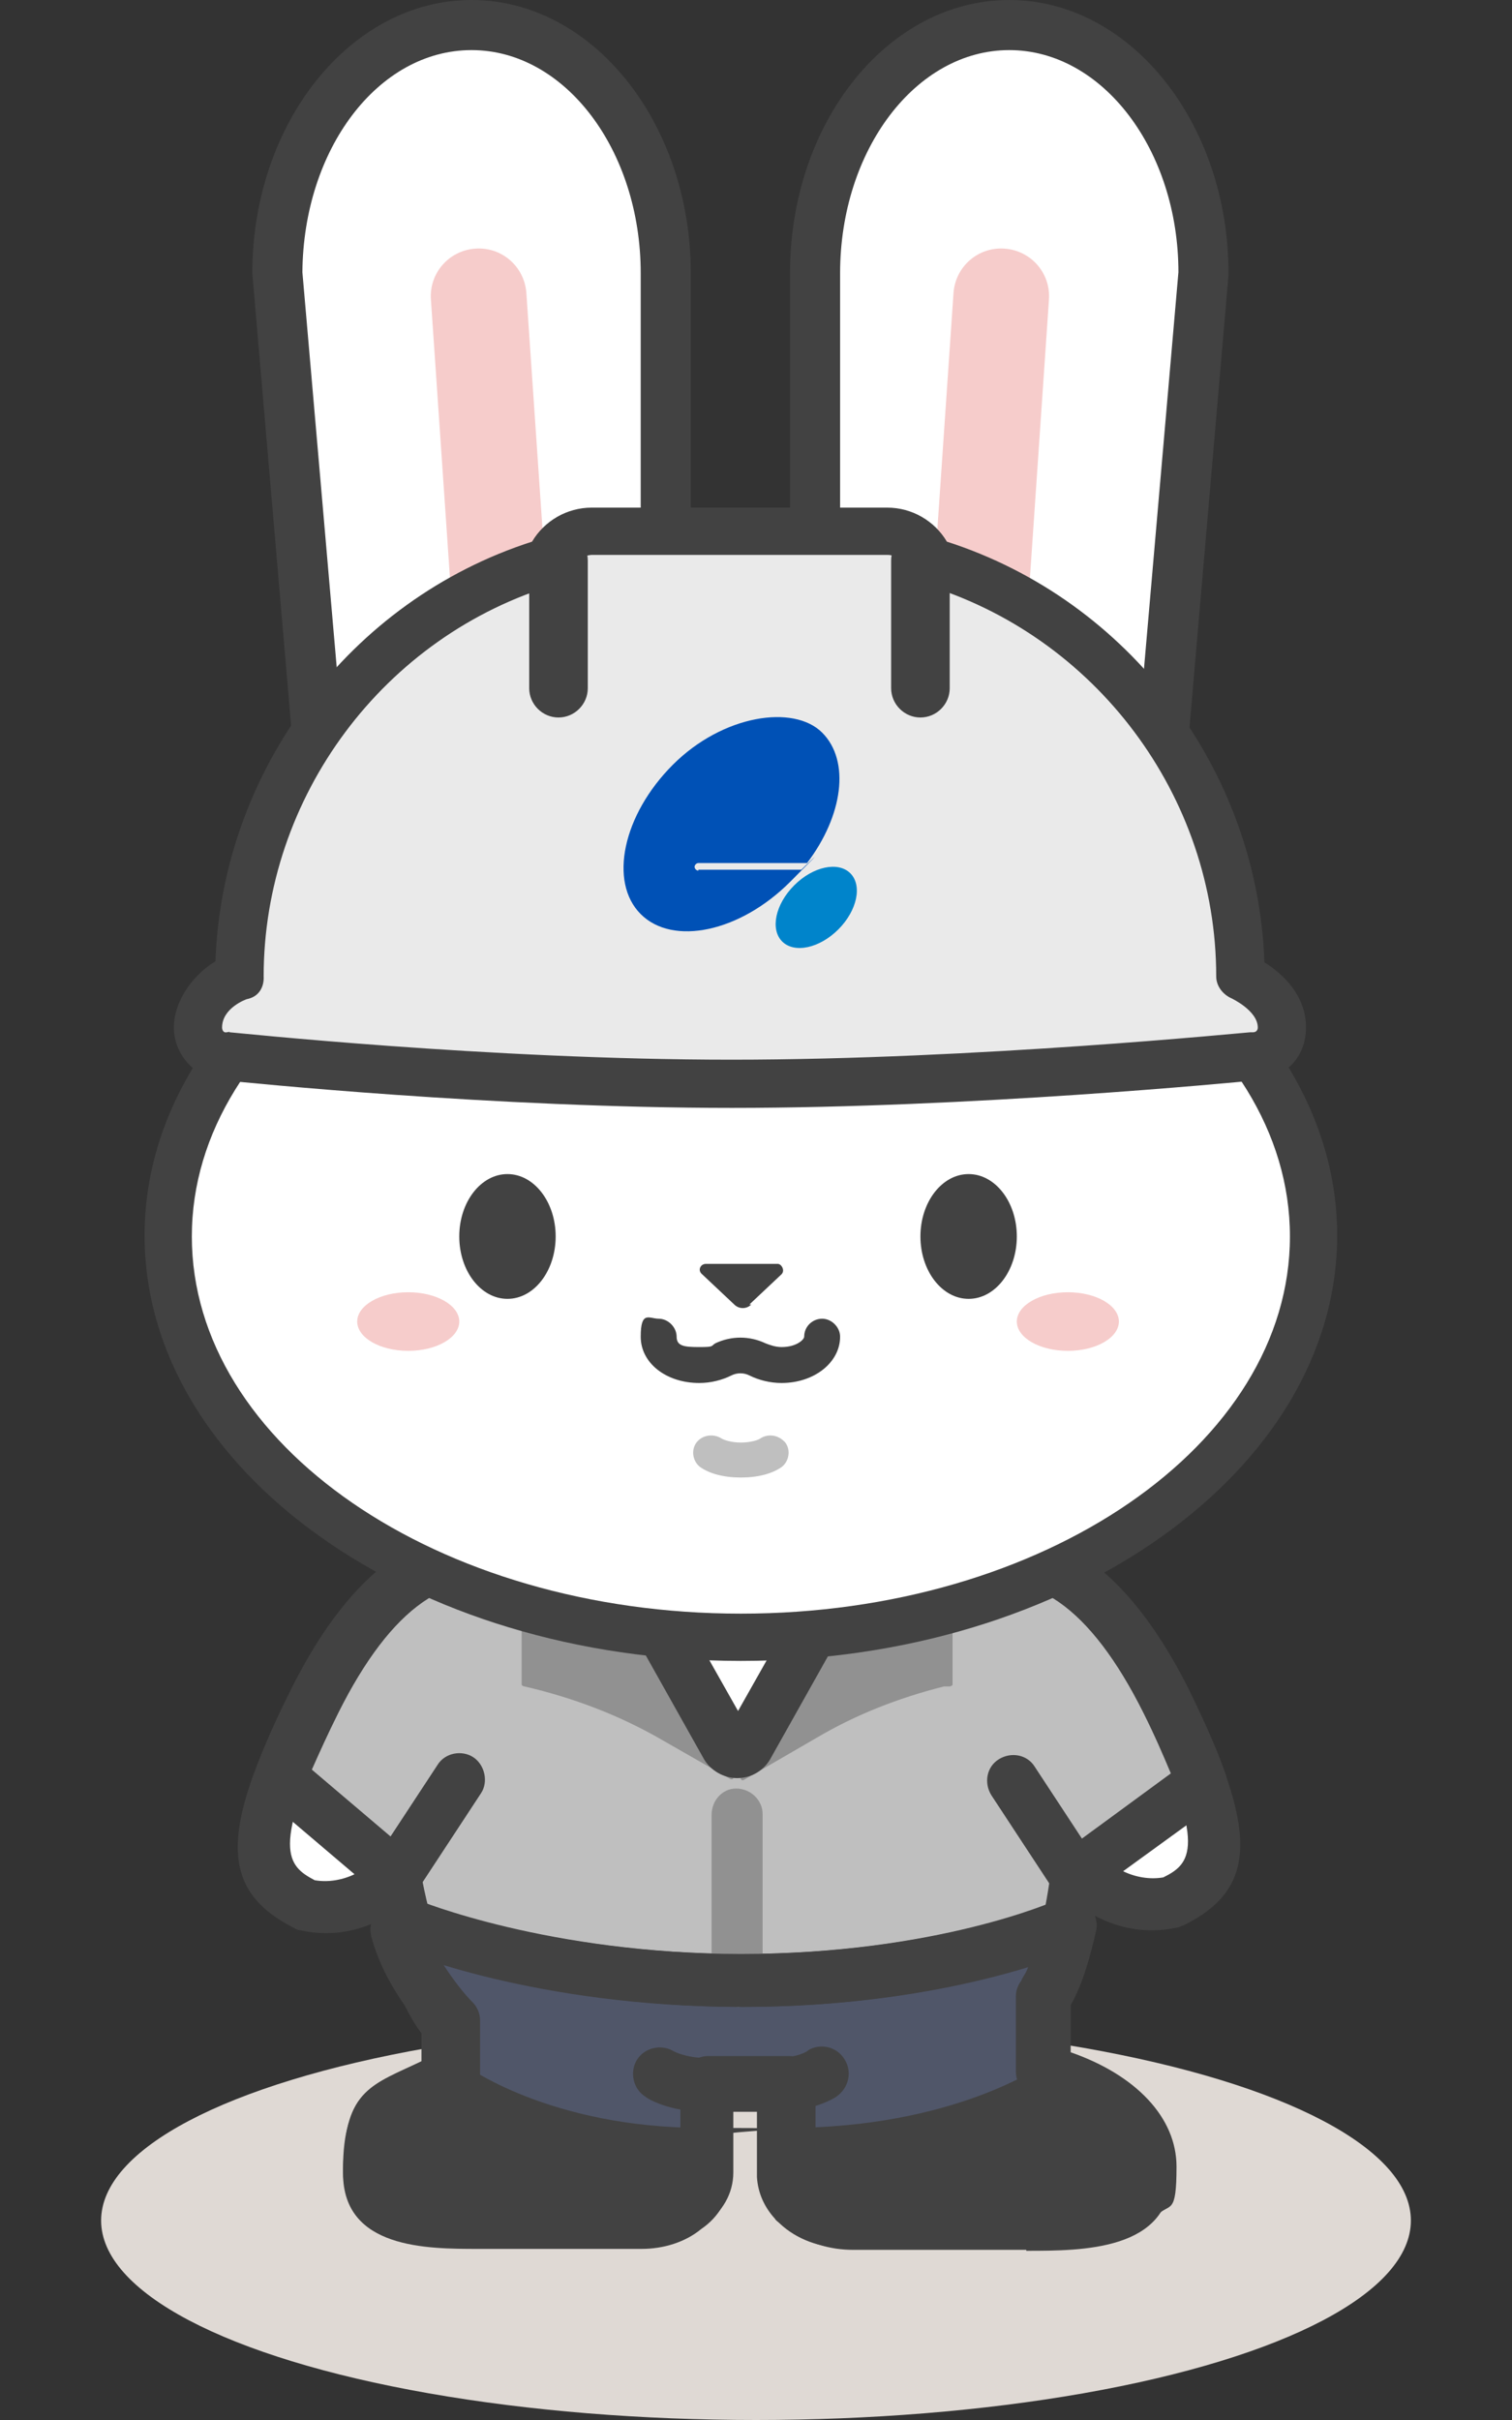
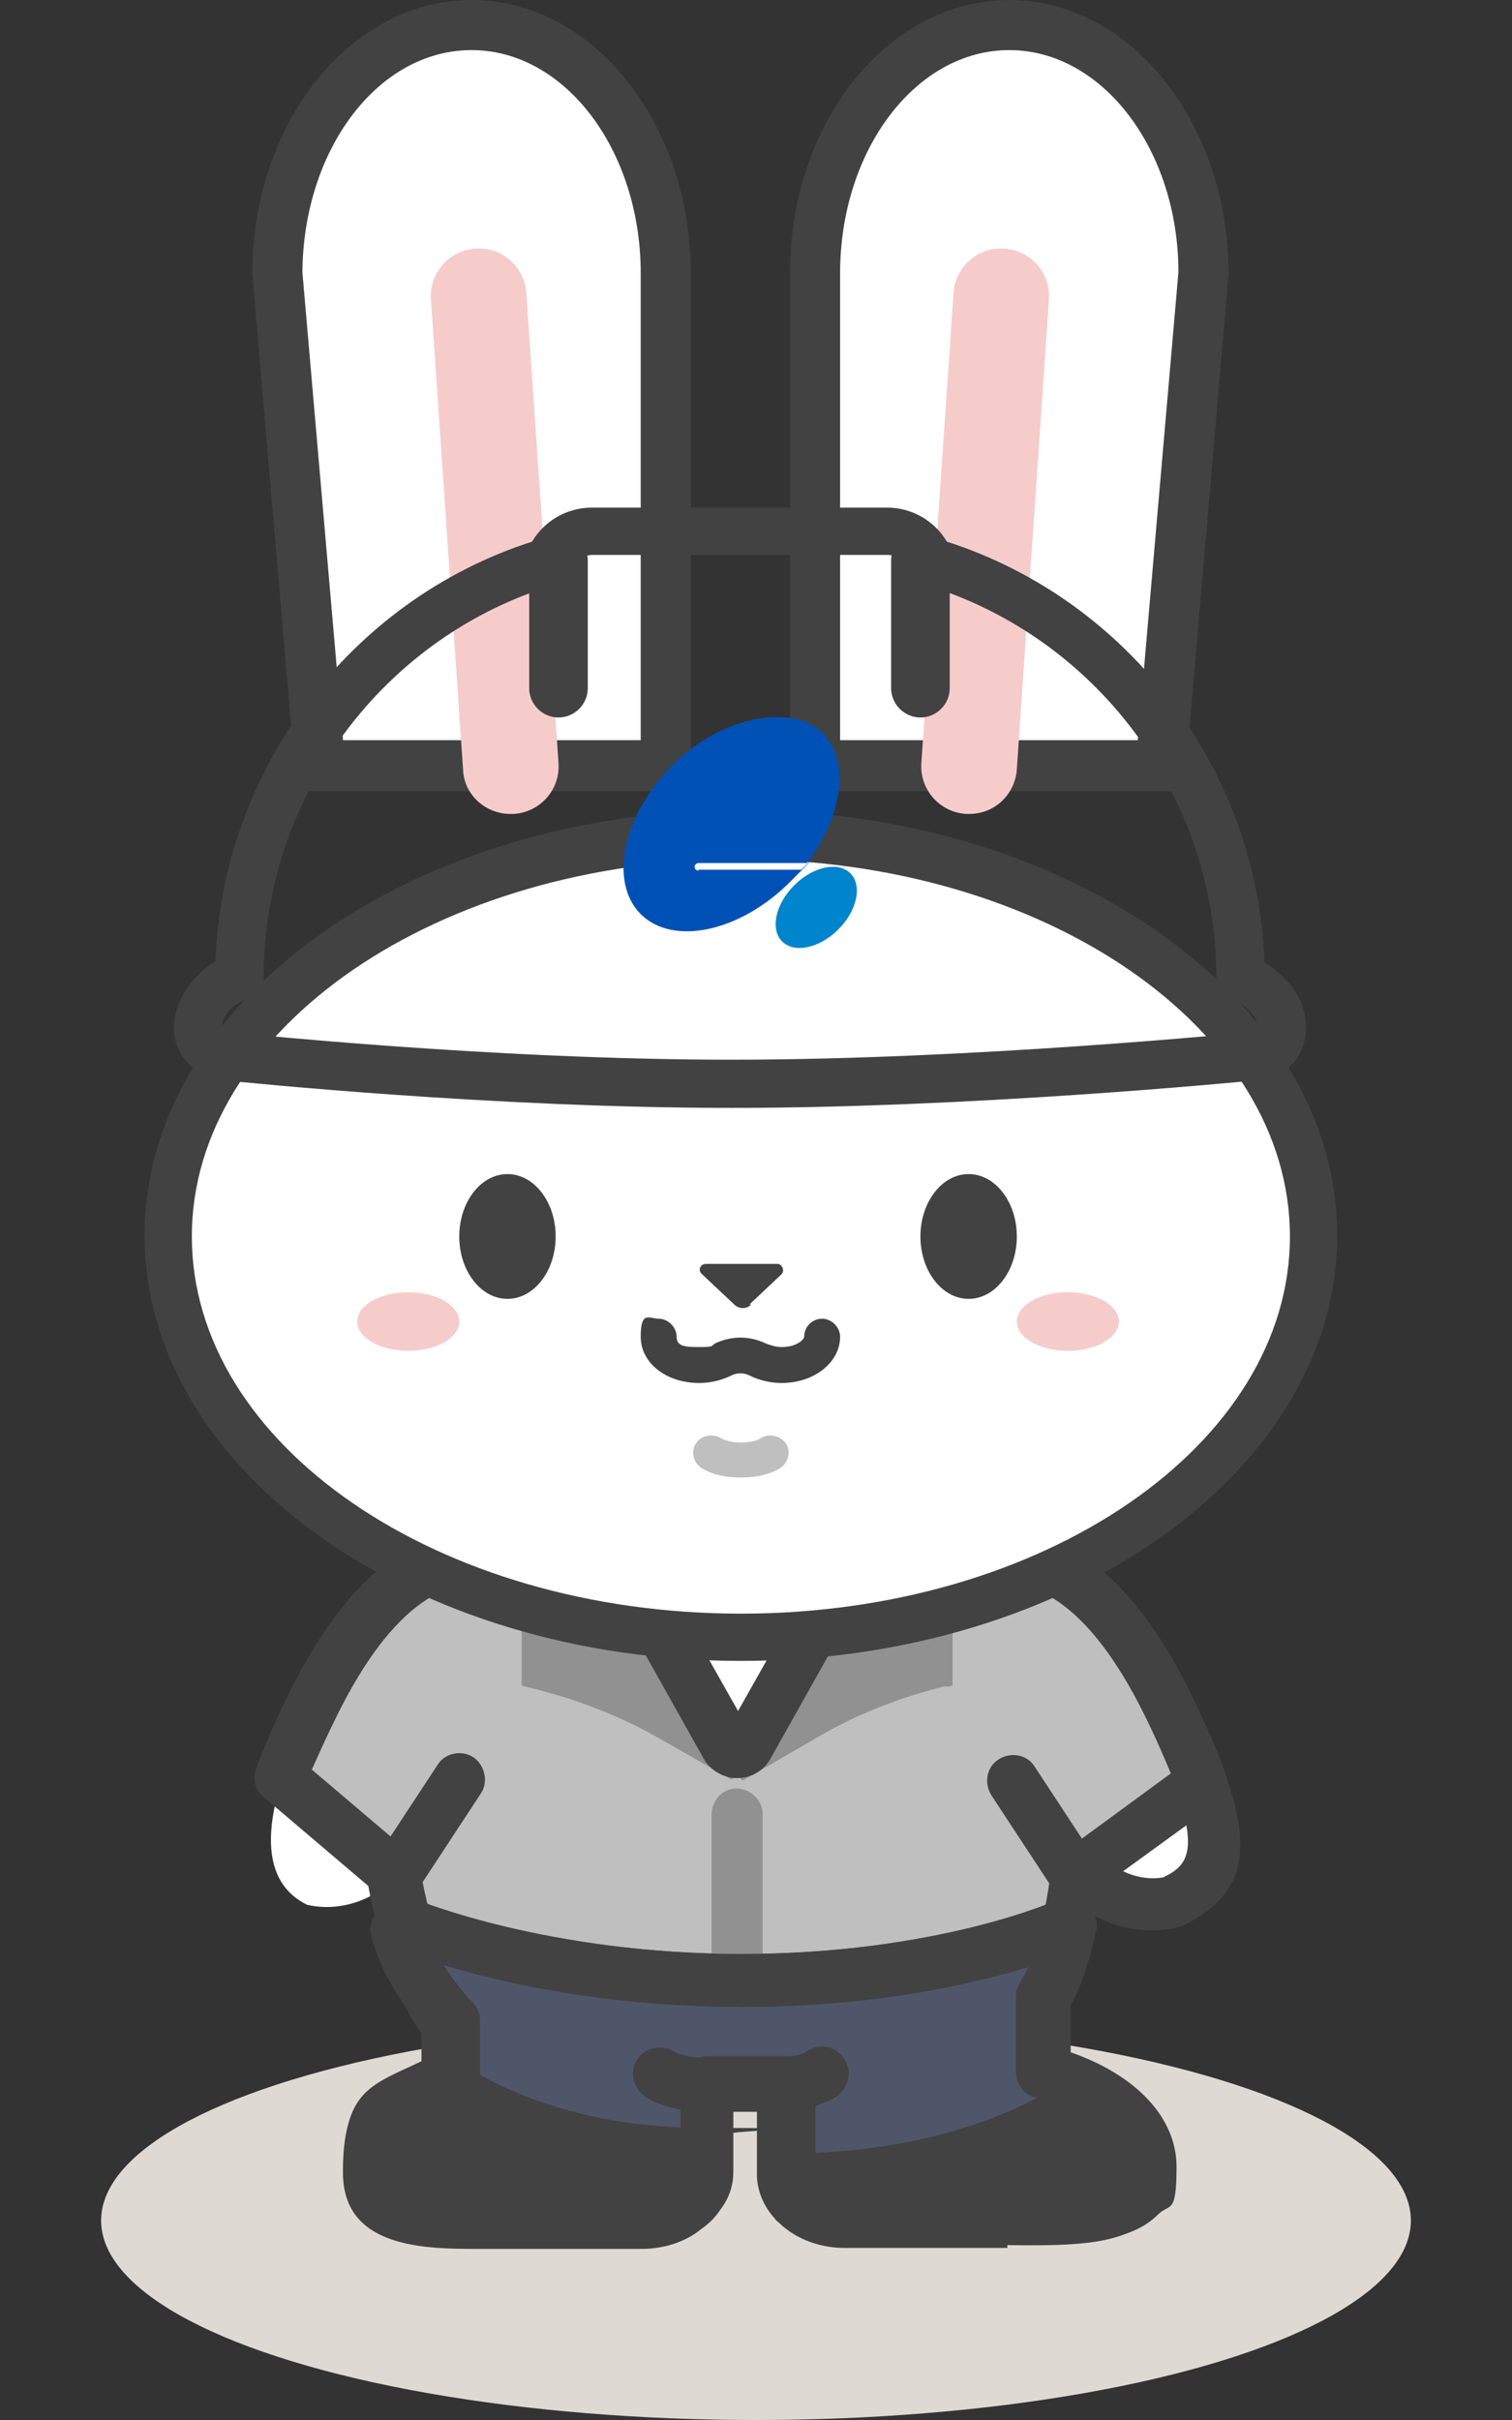
<svg xmlns="http://www.w3.org/2000/svg" id="_レイヤー_1" version="1.1" viewBox="0 0 160 256">
  <rect x="0" y="0" width="160" height="256" fill="#333333" stroke="none" />
  <defs>
    <style>
      .st0 {
        fill: none;
      }

      .st1 {
        fill: #eaeaea;
      }

      .st2 {
        fill: #919191;
      }

      .st3 {
        fill: #0051b6;
      }

      .st4 {
        fill: #fff;
      }

      .st5 {
        fill: #505669;
      }

      .st6 {
        fill: #f6cccb;
      }

      .st7 {
        fill: #424242;
      }

      .st8 {
        fill: #bfbfbf;
      }

      .st9 {
        fill: #dfd9d4;
      }

      .st10 {
        fill: #0084cb;
      }
    </style>
  </defs>
  <ellipse class="st9" cx="80" cy="234.9" rx="69.3" ry="21.1" />
  <g>
    <path class="st4" d="M66.1,167.2l-10.9-1.2c-8-3-15.6,1.4-22.1,14.4s-5.1,18.9-.6,21.1h0c4.3,1,9.2-1.3,10.8-5.3l3-7.1" />
-     <path class="st7" d="M34.5,204.5c-.9,0-1.8-.1-2.7-.3-.2,0-.4-.1-.6-.2-7.9-4-8-10-.6-24.8,8.7-17.3,18.4-18.3,25.2-15.9l10.6,1.2c1.5.2,2.6,1.5,2.4,3s-1.5,2.6-3,2.4l-10.9-1.2c-.2,0-.4,0-.7-.2-6.8-2.5-13.1,1.9-18.7,13.1-7.1,14.2-5,15.8-2.2,17.3,2.9.5,6.2-1.1,7.3-3.7l3-7.1c.6-1.4,2.2-2.1,3.6-1.5,1.4.6,2.1,2.2,1.5,3.6l-3,7.1c-1.8,4.4-6.5,7.2-11.2,7.2h0Z" />
  </g>
  <g>
    <path class="st4" d="M82.9,220.1v10c0,1.1.4,2,1.1,2.7h0c0,.1.3.3.4.4,1.2,1.1,3,1.9,5,1.9h17.1c8.3,0,14.4-.1,14.4-5.3s-4.6-8.3-11.2-10v-7.9h0c2.3-3,3.7-12.3,3.9-15.5.2-5.9-.3-11.9-1.7-17.8-1.1-4.5-7-9-12.6-9.8-14.7-1.8-29.3-1.8-44,0-5.6.8-11.5,5.3-12.6,9.8-1.3,5.9-1.9,11.9-1.7,17.8.3,4.1,2.6,14.3,6.1,18.1v6.1c-5,1.9-8.3,5.4-8.3,9.3s4.8,5.3,11.6,5.3h17.1c1.8,0,3.5-.6,4.7-1.6,1.1-.7,1.8-1.8,1.8-3.4v-9.8" />
    <path class="st7" d="M106.5,237.8h-17.1c-2.6,0-5.1-.9-6.9-2.6-.2-.2-.4-.3-.5-.5h0c-1.1-1.2-1.8-2.7-1.9-4.4v-10.3h5.7v9.8c0,.5.2.8.3.8h0l.2.2h.2c.7.8,1.8,1.2,3,1.2h17.1c3.9,0,9.8,0,11.3-1.4,0-.1.3-.3.3-1.1,0-2.9-3.6-5.9-9-7.3-1.2-.3-2.1-1.5-2.1-2.7v-7.9c0-.6.2-1.2.6-1.7,1.6-2.2,3.1-10.4,3.4-14,.2-5.6-.3-11.3-1.6-17-.7-2.9-5.3-6.9-10.2-7.6-14.3-1.8-28.9-1.8-43.3,0-4.8.7-9.5,4.7-10.2,7.6-1.3,5.6-1.8,11.4-1.6,17,.3,3.9,2.5,13.3,5.3,16.2.5.5.8,1.2.8,1.9v6.1c0,1.2-.7,2.2-1.8,2.6-4,1.6-6.5,4.1-6.5,6.7s.6,2.5,8.8,2.5h17c1.1,0,2.1-.3,2.9-.9,0,0,0-.1.2-.2.3-.2.5-.4.6-1.2v-9.7h5.7v10.1c0,2.3-1.2,4.2-3,5.5-1.7,1.4-4,2.1-6.3,2.1h-17.2c-5.4,0-14.4,0-14.4-8.1s3.1-8.6,8.3-11.2v-3.2c-3.9-5.2-5.8-15.6-6.1-18.9-.2-6.2.4-12.5,1.7-18.6,1.4-5.6,8.2-11.1,15-12,14.9-1.9,29.9-1.8,44.7,0,6.8.9,13.7,6.4,15,11.9,1.4,6.2,2,12.4,1.7,18.6,0,1.9-1.3,11.7-3.9,16.2v5c6.9,2.4,11.2,6.9,11.2,12.1s-.7,3.8-2,5.1c-2.9,2.9-7.8,3.1-15.1,3h-.2v.3Z" />
  </g>
  <g>
    <path class="st4" d="M110.2,188.8l3,7.1c1.6,3.9,6.5,6.3,10.8,5.3h0c4.4-2.2,7.6-4.7-.6-21.1s-14.1-17.4-22.1-14.4l-10.9,1.2" />
    <path class="st7" d="M121.9,204.2c-4.8,0-9.4-2.8-11.2-7.2l-3-7.1c-.6-1.4,0-3,1.5-3.6,1.4-.6,3,0,3.6,1.5l3,7.1c1.1,2.6,4.4,4.2,7.3,3.7,2.8-1.4,4.9-3.1-2.2-17.3-5.6-11.2-11.9-15.6-18.7-13.1-.2,0-.4.1-.7.2l-10.9,1.2c-1.5.2-2.9-.9-3-2.4-.2-1.5.9-2.9,2.4-3l10.6-1.2c6.8-2.4,16.6-1.4,25.2,15.9,7.4,14.8,7.3,20.9-.6,24.8-.2,0-.4.2-.6.2-.9.2-1.8.3-2.7.3h0Z" />
  </g>
  <g>
    <g>
      <path class="st8" d="M83.3,220.5v9.2c0,1.1.4,2,1.1,2.7h0c0,.1.3.3.4.4,1.2,1.1,3,1.9,5,1.9h17.1c8.3,0,14.4-.1,14.4-5.3s-4.6-8.3-11.2-10v-7.9c1.8-2.4,3.1-8.7,3.6-12.8h0c0-.1,13.3-9.9,13.3-9.9-.8-2.4-2-5.2-3.8-8.7-6.5-13-14.1-17.4-22.1-14.4h-45.8c-8-3-15.6,1.4-22.1,14.4-1.6,3.2-2.8,5.9-3.6,8.1l12.1,10.3c.8,4.8,2.9,12.4,5.7,15.4v6.1c-5,1.9-8.3,5.4-8.3,9.3s4.8,5.3,11.6,5.3h17.1c1.8,0,3.5-.6,4.7-1.6,1.1-.7,1.8-1.8,1.8-3.4v-9" />
      <path class="st7" d="M106.8,237.4h-17.1c-2.6,0-5-.9-6.8-2.6-.2-.2-.4-.3-.5-.5h0c-1.1-1.1-1.7-2.6-1.8-4.3v-9.5c0-1.5,1.2-2.8,2.8-2.8s2.8,1.2,2.8,2.8v9c0,.6.2.8.3.9h0l.2.2h.2c.7.8,1.9,1.2,3.1,1.2h17.1c3.9,0,9.8,0,11.3-1.4,0-.1.4-.4.4-1.1,0-3-3.7-5.9-9.1-7.4-1.2-.3-2.1-1.4-2.1-2.7v-7.9c0-.6.2-1.2.5-1.7,1.1-1.5,2.4-6.2,3.1-11.6,0-.3.2-.7.3-.9.2-.4.4-.7.8-1l11.6-8.5c-.8-1.9-1.7-4-2.9-6.4-5.6-11.2-11.9-15.6-18.7-13.1-.3.1-.6.2-1,.2h-45.8c-.3,0-.7,0-1-.2-6.8-2.5-13.1,1.9-18.7,13.1-1.1,2.2-2,4.2-2.8,6l10.6,9c.5.4.8,1,.9,1.7.9,5.2,2.9,11.7,5,14,.5.5.7,1.2.7,1.9v6.1c0,1.1-.7,2.2-1.8,2.6-4,1.6-6.5,4.2-6.5,6.8s.7,2.5,8.8,2.5h17c1.1,0,2.2-.3,2.9-.9,0,0,0-.1.2-.2.3-.2.6-.5.6-1.3v-8.9c0-1.5,1.2-2.8,2.8-2.8s2.8,1.2,2.8,2.8v9.2c0,2.3-1.1,4.2-2.9,5.4-1.7,1.4-3.9,2.1-6.3,2.1h-17.1c-5.4,0-14.3,0-14.3-8.1s3.1-8.6,8.3-11.1v-3.3c-3.3-4.3-5-12.1-5.5-15l-11.3-9.6c-.9-.7-1.2-2-.8-3,.9-2.5,2.1-5.2,3.7-8.4,8.6-17.2,18.3-18.2,25.1-15.9h44.8c6.8-2.3,16.5-1.2,25.1,15.9,1.7,3.5,3,6.4,3.9,9,.4,1.1,0,2.4-1,3.1l-12.4,9c-.5,3.3-1.6,9-3.5,12.2v5.1c6.9,2.4,11.2,6.9,11.2,12.1s-.7,3.8-2,5.1c-2.9,2.8-8.1,3-15.1,3h-.2,0Z" />
    </g>
    <g>
      <line class="st0" x1="48.6" y1="188.3" x2="41.9" y2="198.4" />
      <path class="st7" d="M41.9,201.2c-.5,0-1.1-.1-1.5-.5-1.3-.8-1.6-2.6-.8-3.8l6.7-10.2c.8-1.3,2.6-1.6,3.8-.8s1.6,2.6.8,3.8l-6.7,10.2c-.5.8-1.4,1.2-2.3,1.2h0Z" />
    </g>
    <g>
      <line class="st0" x1="107.2" y1="188.4" x2="113.9" y2="198.6" />
      <path class="st7" d="M113.9,201.3c-.9,0-1.8-.4-2.3-1.2l-6.7-10.2c-.8-1.3-.5-3,.8-3.8s3-.5,3.8.8l6.7,10.2c.8,1.3.5,3-.8,3.8-.5.3-1,.5-1.5.5h0Z" />
    </g>
  </g>
  <g>
    <path class="st5" d="M43,203.6s14,6,35.5,6,34.5-6,34.5-6c-.7,3.1-1.6,6.2-2.7,7.7v7.9c6.6,1.7,11.2,5.6,11.2,10s-6.1,5.4-14.4,5.3h-17.1c-2,0-3.8-.7-5-1.9-.2-.1-.3-.3-.4-.4h0c-.6-.7-1-1.5-1.1-2.7v-9.2h-8.7v9.1c0,1.6-.7,2.7-1.8,3.4-1.2,1-2.8,1.6-4.7,1.6h-17.1c-6.8,0-11.6-.5-11.6-5.3s3.3-7.4,8.3-9.3v-6.1c-2-2.1-4.7-5.6-5.8-9.6" />
    <path class="st7" d="M107,237.4h-17.1c-2.6,0-5.1-.9-6.9-2.6-.2-.2-.4-.3-.5-.5h0c-1.1-1.2-1.8-2.7-1.9-4.4v-6.6h-3v6.5c0,2.3-1.2,4.2-3,5.5-1.7,1.4-4,2.1-6.4,2.1h-17.2c-5.4,0-14.3,0-14.3-8.2s3.1-8.6,8.3-11.2v-3.1c-2.1-2.4-4.6-5.9-5.7-10-.4-1.5.4-3,1.9-3.4.8-.7,2-1,3-.5,0,0,13.8,5.7,34.4,5.7s33.2-5.6,33.4-5.7c1-.5,2.1-.3,3,.4.8.7,1.2,1.8,1,2.8-.8,3.6-1.7,6.2-2.7,7.9v5c6.9,2.4,11.2,6.9,11.2,12.1s-.7,3.8-2,5.1c-2.9,2.9-8.1,3.1-15.1,3h-.4ZM86.6,230.3l.2.2h.2c.7.8,1.8,1.2,3,1.2h17.1c3.9,0,9.8,0,11.2-1.4,0-.1.3-.3.3-1.1,0-2.9-3.6-5.8-9-7.3-1.3-.3-2.1-1.5-2.1-2.8v-7.9c0-.6.2-1.2.6-1.7,0-.2.4-.6.7-1.4-5.9,1.8-16.3,4.2-30.2,4.2s-25.8-2.6-31.7-4.5c1.1,1.7,2.2,3.1,3.1,4,.5.5.8,1.2.8,1.9v6.1c0,1.2-.7,2.2-1.8,2.7-4,1.6-6.5,4.1-6.5,6.7s.6,2.4,8.8,2.4h17c1.1,0,2.1-.3,2.9-.9,0,0,0-.1.2-.2.3-.2.5-.4.6-1.2v-8.9c0-1.6,1.3-2.8,2.8-2.9h8.7c.8,0,1.5.3,2,.8s.8,1.3.8,2v9c0,.5.2.7.3.8h0v.2Z" />
  </g>
  <g>
    <path class="st7" d="M83.3,227.8v2.3c0,1.6.8,2.7,2,3.4,1.3,1,3,1.6,5,1.6h18.3c7.2,0,12.4-.5,12.4-5.3s-3.6-7.4-8.9-9.3c0,0-10,7.3-28.8,7.3Z" />
-     <path class="st7" d="M108.6,238h-18.3c-2.5,0-4.8-.7-6.6-2.1-2-1.3-3.1-3.2-3.2-5.6v-2.4c0-.8.3-1.5.8-2s1.3-.8,2-.8c17.7,0,27.1-6.7,27.1-6.7.8-.6,1.8-.7,2.7-.4,6.7,2.5,10.8,6.9,10.8,12,0,8.1-9.4,8.1-15.2,8.1h-.1ZM86.3,230.6c0,.2.3.4.5.5,0,0,0,0,.2.2.8.6,2,1,3.3,1h18.3c8.8,0,9.6-1.2,9.6-2.4,0-2.3-2.2-4.5-5.7-6.1-3.2,1.9-12.1,6.3-26.1,6.9h0Z" />
  </g>
  <g>
    <path class="st7" d="M74.3,227.8v2.3c0,1.6-.7,2.7-1.8,3.4-1.2,1-2.8,1.6-4.7,1.6h-17.1c-6.8,0-11.6-.5-11.6-5.3s3.3-7.4,8.3-9.3c0,0,9.3,7.3,27,7.3h-.1Z" />
    <path class="st7" d="M67.8,237.9h-17.2c-5.4,0-14.3,0-14.3-8s3.8-9.4,10.1-11.9c.9-.4,1.9-.2,2.7.4,0,0,8.9,6.7,25.3,6.7s1.4.3,2,.8.8,1.2.8,2v2.4c0,2.3-1.1,4.2-3,5.5-1.7,1.4-4,2.1-6.3,2.1h-.1ZM50.8,232.4h17c1.1,0,2.2-.3,2.9-.9,0,0,0-.1.2-.2.2-.1.4-.3.5-.7-13-.6-21.3-4.9-24.4-6.9-3.3,1.6-5.3,3.9-5.3,6.2s.7,2.5,8.9,2.5h.2Z" />
  </g>
  <path class="st2" d="M65.9,167.2h-10.5c0,0-.2,0-.2.2v10.8c0,.1.2.2.3.2h0c5.2,1.2,10.2,3.1,14.8,5.8l7,4c.2.1.4-.1.3-.3l-11.7-20.2" />
  <path class="st2" d="M90.1,167.2h10.5c0,0,.2,0,.2.2v10.8c0,.1-.2.2-.3.2h-.6c-4.8,1.2-9.4,3-13.6,5.5l-7.6,4.4c-.2.1-.4-.1-.3-.3l11.7-20.2" />
  <path class="st2" d="M78.1,212.3c-1.5,0-2.8-1.2-2.8-2.7v-17.6c0-1.5,1.1-2.8,2.6-2.8h0c1.5,0,2.8,1.2,2.8,2.7v17.6c0,1.5-1.1,2.8-2.6,2.8h0Z" />
  <g>
    <path class="st4" d="M65.9,165.1h24.2l-11,19.6c-.5.8-1.6.8-2.1,0l-11-19.6h-.1Z" />
    <path class="st7" d="M78,188.1c-1.4,0-2.8-.8-3.5-2l-11-19.6c-.5-.9-.5-1.9,0-2.7s1.4-1.4,2.4-1.4h24.2c1,0,1.9.5,2.4,1.4s.5,1.9,0,2.7l-11,19.6c-.7,1.2-2,2-3.5,2ZM70.7,167.9l7.4,13.1,7.4-13.1h-14.8Z" />
  </g>
  <g>
    <g>
      <ellipse class="st4" cx="78.4" cy="130.8" rx="60.6" ry="42.4" />
      <path class="st7" d="M78.4,175.7c-34.8,0-63.1-20.2-63.1-45s28.3-45,63.1-45,63.1,20.2,63.1,45-28.3,45-63.1,45ZM78.4,90.9c-32,0-58.1,17.9-58.1,39.9s26,39.9,58.1,39.9,58.1-17.9,58.1-39.9-26-39.9-58.1-39.9h0Z" />
    </g>
    <g>
      <path class="st4" d="M49.9,2.7c-11.3,0-20.5,11.8-20.5,26.3l4.5,52.1h36.6V28.9c0-14.5-9.2-26.3-20.5-26.3h0Z" />
      <path class="st7" d="M73.2,83.7H31.4l-4.7-54.8C26.7,13,37.1,0,49.9,0s23.2,13,23.2,28.9v54.8h0ZM36.4,78.3h31.4V28.9c0-13-8-23.6-17.9-23.6s-17.8,10.5-17.9,23.5l4.3,49.5h.1Z" />
    </g>
    <g>
      <path class="st4" d="M106.8,2.7c-11.3,0-20.5,11.8-20.5,26.3v52.1h36.6l4.5-52.1c0-14.5-9.2-26.3-20.5-26.3h0Z" />
      <path class="st7" d="M125.3,83.7h-41.7V28.9c0-16,10.4-28.9,23.2-28.9s23.2,13,23.2,28.9v.2l-4.7,54.5h0ZM89,78.3h31.4l4.3-49.5c0-12.9-8-23.5-17.9-23.5s-17.9,10.6-17.9,23.6v49.4h0Z" />
    </g>
    <path class="st6" d="M54,86.1c-2.6,0-4.9-2-5-4.7l-3.4-49.7c-.2-2.8,1.9-5.2,4.7-5.4,2.8-.2,5.2,1.9,5.4,4.7l3.4,49.7c.2,2.8-1.9,5.2-4.7,5.4h-.4Z" />
    <path class="st6" d="M102.5,86.1h-.3c-2.8-.2-4.9-2.6-4.7-5.4l3.4-49.7c.2-2.8,2.6-4.9,5.4-4.7,2.8.2,4.9,2.6,4.7,5.4l-3.4,49.7c-.2,2.7-2.4,4.7-5,4.7h0Z" />
    <g>
-       <path class="st1" d="M131.4,103.2c0-20.8-13.9-38.3-32.8-43.9-.7-1.8-2.4-3.2-4.5-3.2h-31.3c-2.1,0-3.8,1.3-4.5,3.2-19,5.6-32.8,23.1-32.8,43.9,0,0-4.3,1.4-4.3,5.4s1.4,3.1,3.1,3.1c0,0,27.1,2.9,53.4,2.9s55.1-2.9,55.1-2.9c1.7,0,3.1-1.4,3.1-3.1,0-3.6-4.3-5.4-4.3-5.4h-.2Z" />
      <path class="st7" d="M77.5,117.2c-25.3,0-51.6-2.7-53.6-2.9-3,0-5.5-2.6-5.5-5.6s2.3-5.8,4.4-7c.7-20.2,14.2-38.2,33.5-44.4,1.3-2.2,3.7-3.6,6.3-3.6h31.3c2.6,0,5,1.4,6.3,3.6,19.3,6.2,32.9,24.2,33.6,44.5,2.1,1.3,4.4,3.6,4.4,6.9s-2.4,5.5-5.5,5.6c-2,.2-30,2.9-55.3,2.9h.1ZM62.7,58.7c-.9,0-1.8.6-2.1,1.5-.3.8-.9,1.3-1.7,1.6-18.3,5.4-31,22.5-31,41.5,0,0,.2,2-1.8,2.4,0,0-2.6.9-2.6,3,0,0,0,.6.5.5s.2,0,.3,0c.3,0,27.3,2.9,53.1,2.9s54.6-2.9,54.9-2.9h.3c.3,0,.5-.2.5-.5,0-1.8-2.8-3.1-2.8-3.1-.9-.4-1.6-1.3-1.6-2.3,0-19.1-12.8-36.1-31-41.5-.8-.2-1.4-.8-1.7-1.6-.3-.9-1.2-1.5-2.1-1.5h-31.3,0Z" />
    </g>
    <ellipse class="st10" cx="86.4" cy="96" rx="5.1" ry="3.3" transform="translate(-42.6 89.2) rotate(-45)" />
    <path class="st3" d="M73.9,92.1c-.2,0-.4-.2-.4-.4s.2-.4.4-.4h11.5c3.8-5,4.6-10.8,1.6-13.8s-10.5-1.9-15.8,3.4-6.8,12.4-3.4,15.8,10.5,1.9,15.8-3.4.8-.9,1.2-1.3h-11,.1Z" />
    <g>
      <line class="st0" x1="59.1" y1="72.8" x2="59.1" y2="59.3" />
      <path class="st7" d="M59.1,75.9c-1.7,0-3.1-1.4-3.1-3.1v-13.5c0-1.7,1.4-3.1,3.1-3.1s3.1,1.4,3.1,3.1v13.5c0,1.7-1.4,3.1-3.1,3.1Z" />
    </g>
    <g>
      <line class="st0" x1="97.4" y1="72.8" x2="97.4" y2="59.3" />
      <path class="st7" d="M97.4,75.9c-1.7,0-3.1-1.4-3.1-3.1v-13.5c0-1.7,1.4-3.1,3.1-3.1s3.1,1.4,3.1,3.1v13.5c0,1.7-1.4,3.1-3.1,3.1Z" />
    </g>
    <ellipse class="st7" cx="53.7" cy="130.8" rx="5.1" ry="6.6" />
    <ellipse class="st7" cx="102.5" cy="130.8" rx="5.1" ry="6.6" />
    <g>
      <path class="st4" d="M87,141.4c0,1.6-1.9,3-4.3,3s-1.8-.2-2.5-.6c-1.1-.6-2.4-.6-3.6,0s-1.6.6-2.5.6c-2.4,0-4.3-1.3-4.3-3" />
      <path class="st7" d="M82.7,146.3c-1.2,0-2.4-.3-3.4-.8-.6-.3-1.3-.3-1.9,0-1,.5-2.2.8-3.4.8-3.5,0-6.2-2.1-6.2-4.9s.9-1.9,1.9-1.9,1.9.9,1.9,1.9.8,1.1,2.4,1.1,1.2-.1,1.7-.4c1.7-.8,3.6-.8,5.3,0,.5.2,1.1.4,1.7.4,1.6,0,2.4-.8,2.4-1.1,0-1.1.9-1.9,1.9-1.9s1.9.9,1.9,1.9c0,2.7-2.7,4.9-6.2,4.9Z" />
    </g>
    <path class="st7" d="M79.3,138l3.4-3.2c.4-.4,0-1.1-.4-1.1h-7.6c-.6,0-.9.7-.4,1.1l3.4,3.2c.5.5,1.3.5,1.8,0h-.2Z" />
    <path class="st8" d="M78.4,156.3c-1.8,0-3.3-.4-4.3-1.1-.8-.6-1-1.8-.4-2.6s1.8-1,2.7-.4c.2.1.9.4,2,.4s1.9-.3,2-.4c.9-.6,2-.4,2.7.4.6.8.4,2-.4,2.6-1,.7-2.5,1.1-4.3,1.1h0Z" />
    <path class="st6" d="M48.6,139.8c0-1.7-2.4-3.1-5.4-3.1s-5.4,1.4-5.4,3.1,2.4,3.1,5.4,3.1,5.4-1.4,5.4-3.1Z" />
    <path class="st6" d="M118.4,139.8c0-1.7-2.4-3.1-5.4-3.1s-5.4,1.4-5.4,3.1,2.4,3.1,5.4,3.1,5.4-1.4,5.4-3.1Z" />
  </g>
  <g>
    <path class="st4" d="M69.8,219.4s1.8,1.1,4.9,1.1h7.4c3.1,0,4.9-1.2,4.9-1.2" />
    <path class="st7" d="M74.7,223.4c-3.9,0-6.2-1.4-6.4-1.6-1.3-.8-1.7-2.6-.9-3.9.8-1.3,2.6-1.7,3.9-.9,0,0,1.3.7,3.4.7h7.4c2.2,0,3.4-.7,3.4-.8,1.3-.8,3.1-.4,3.9,1,.8,1.3.4,3-.9,3.9-.3.2-2.6,1.6-6.4,1.6h-7.4Z" />
  </g>
  <path class="st7" d="M78.5,212.3c-21.8,0-36-5.9-36.6-6.2-1.4-.6-2.1-2.2-1.5-3.6.6-1.4,2.2-2.1,3.6-1.5,0,0,13.8,5.7,34.4,5.7s33.3-5.6,33.4-5.7c1.4-.6,3,0,3.7,1.4.6,1.4,0,3-1.4,3.7-.6.3-13.9,6.2-35.7,6.2h.1Z" />
</svg>